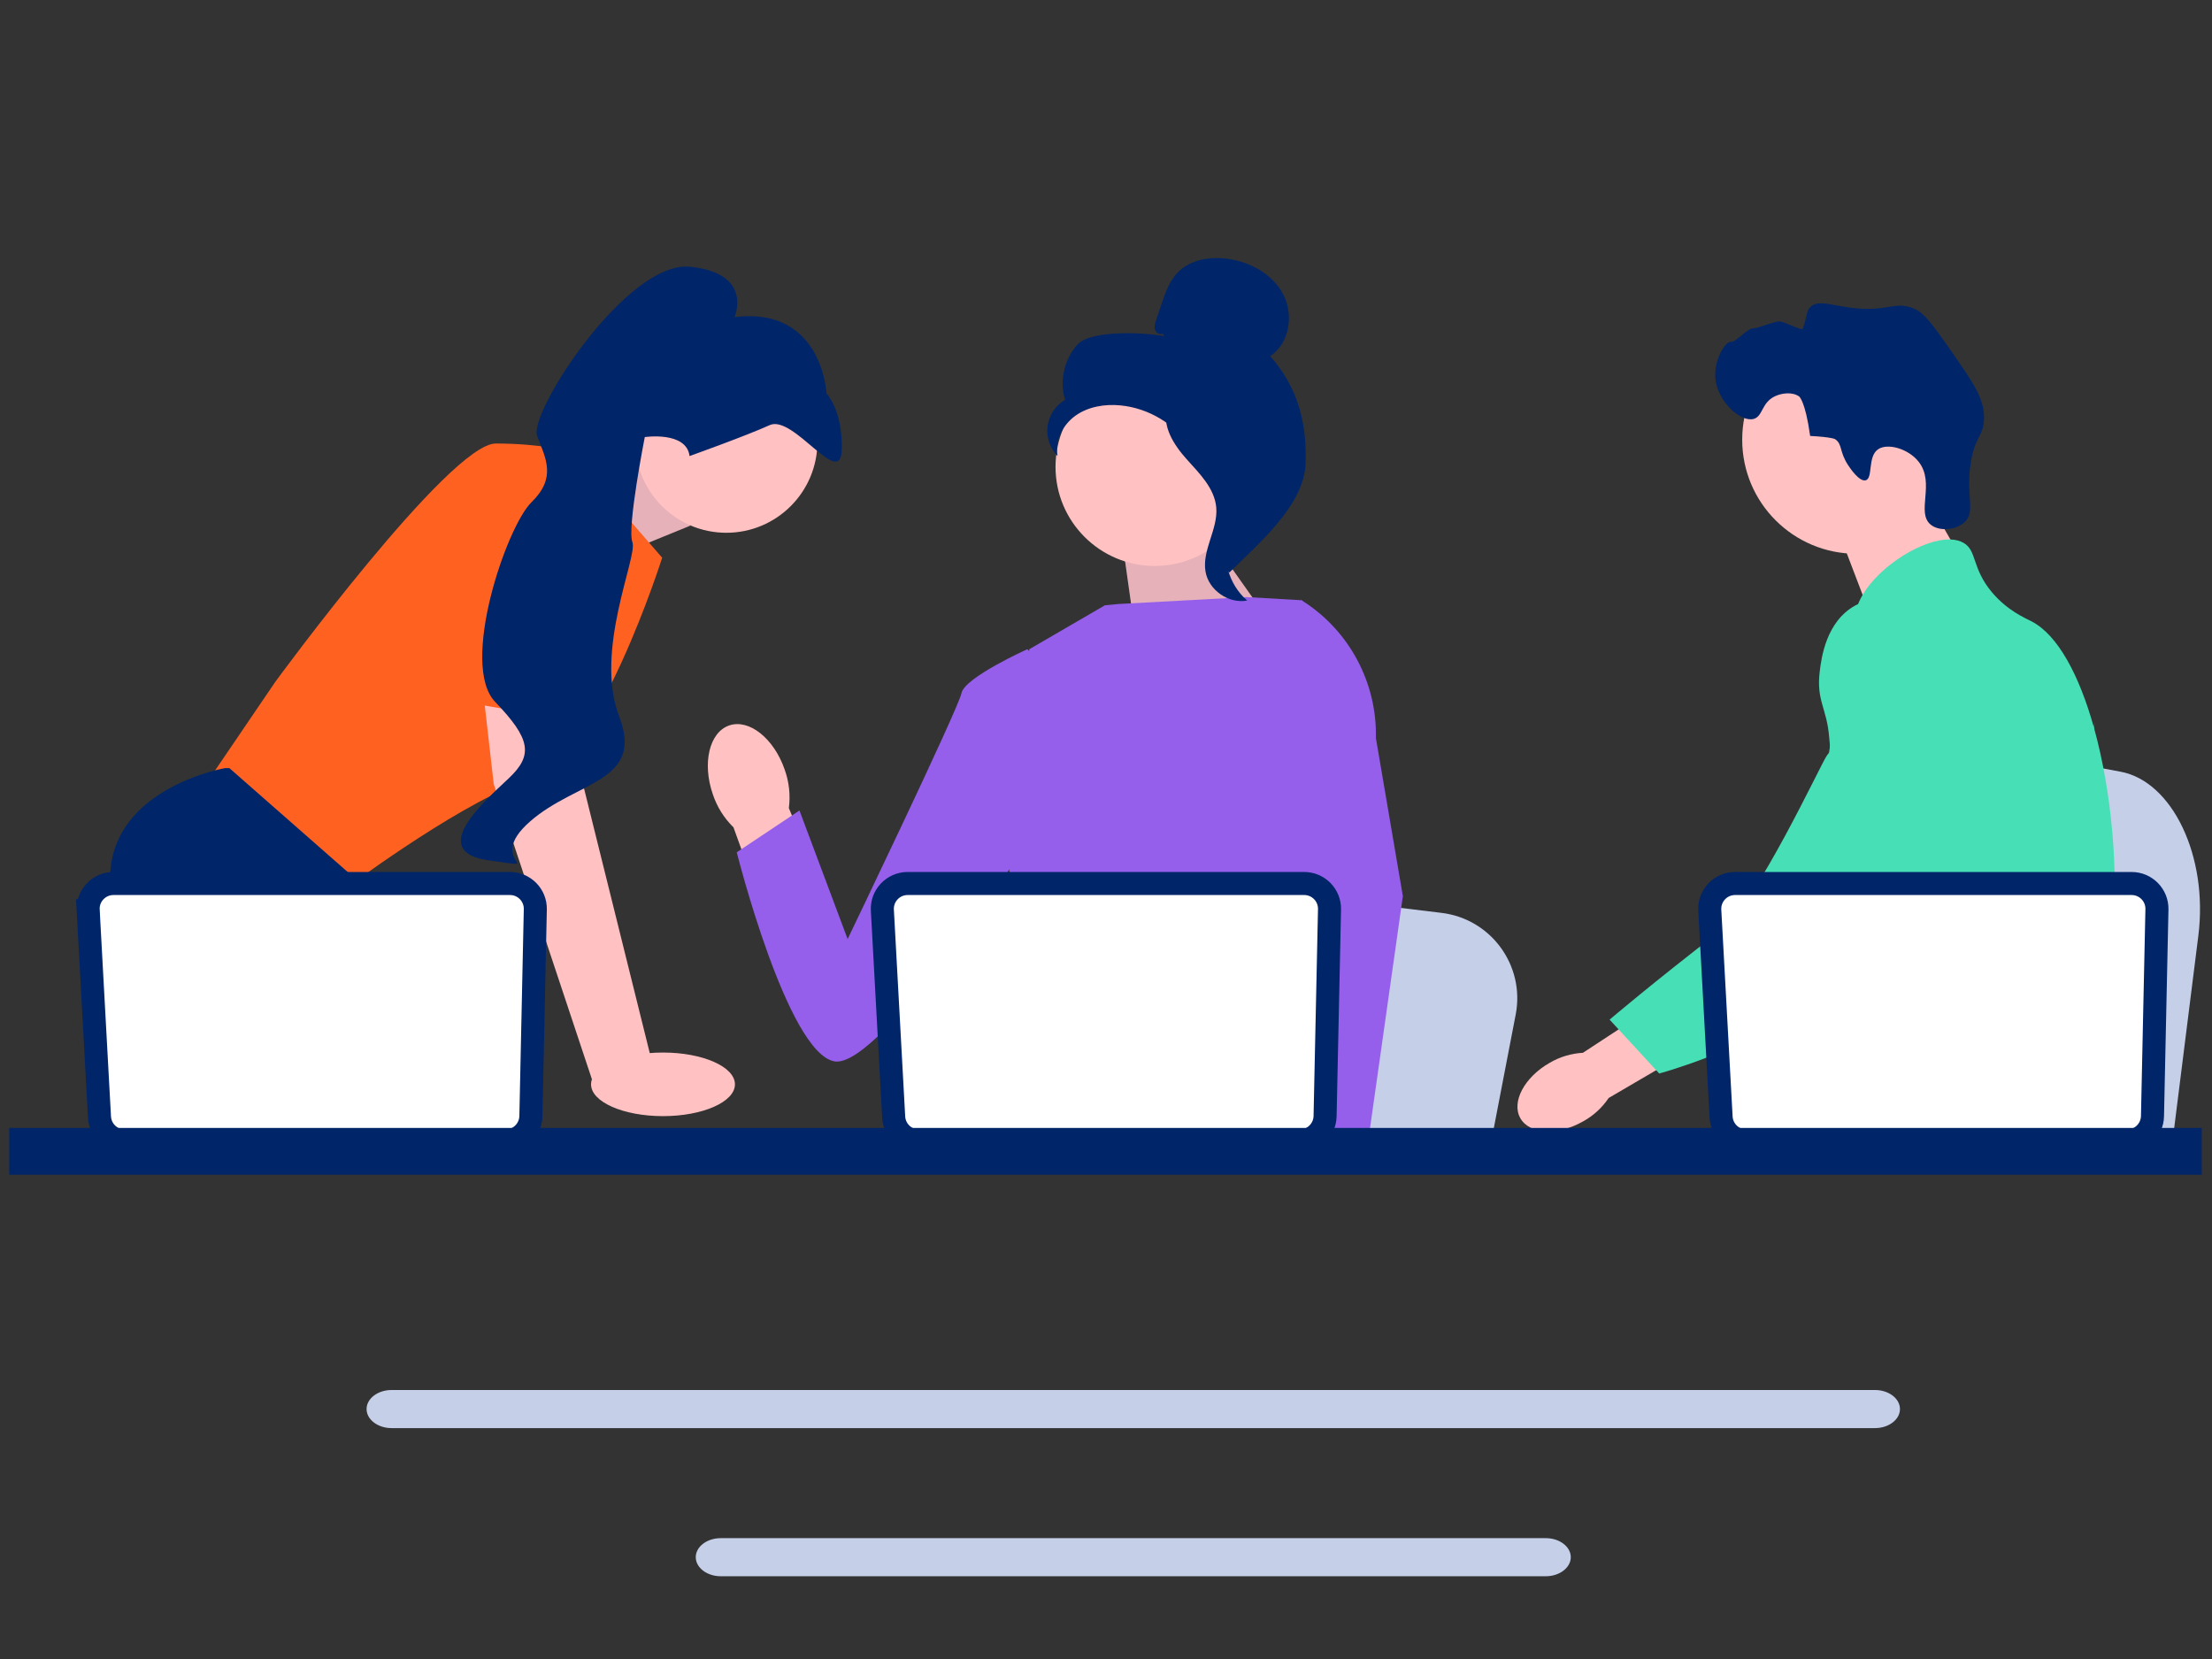
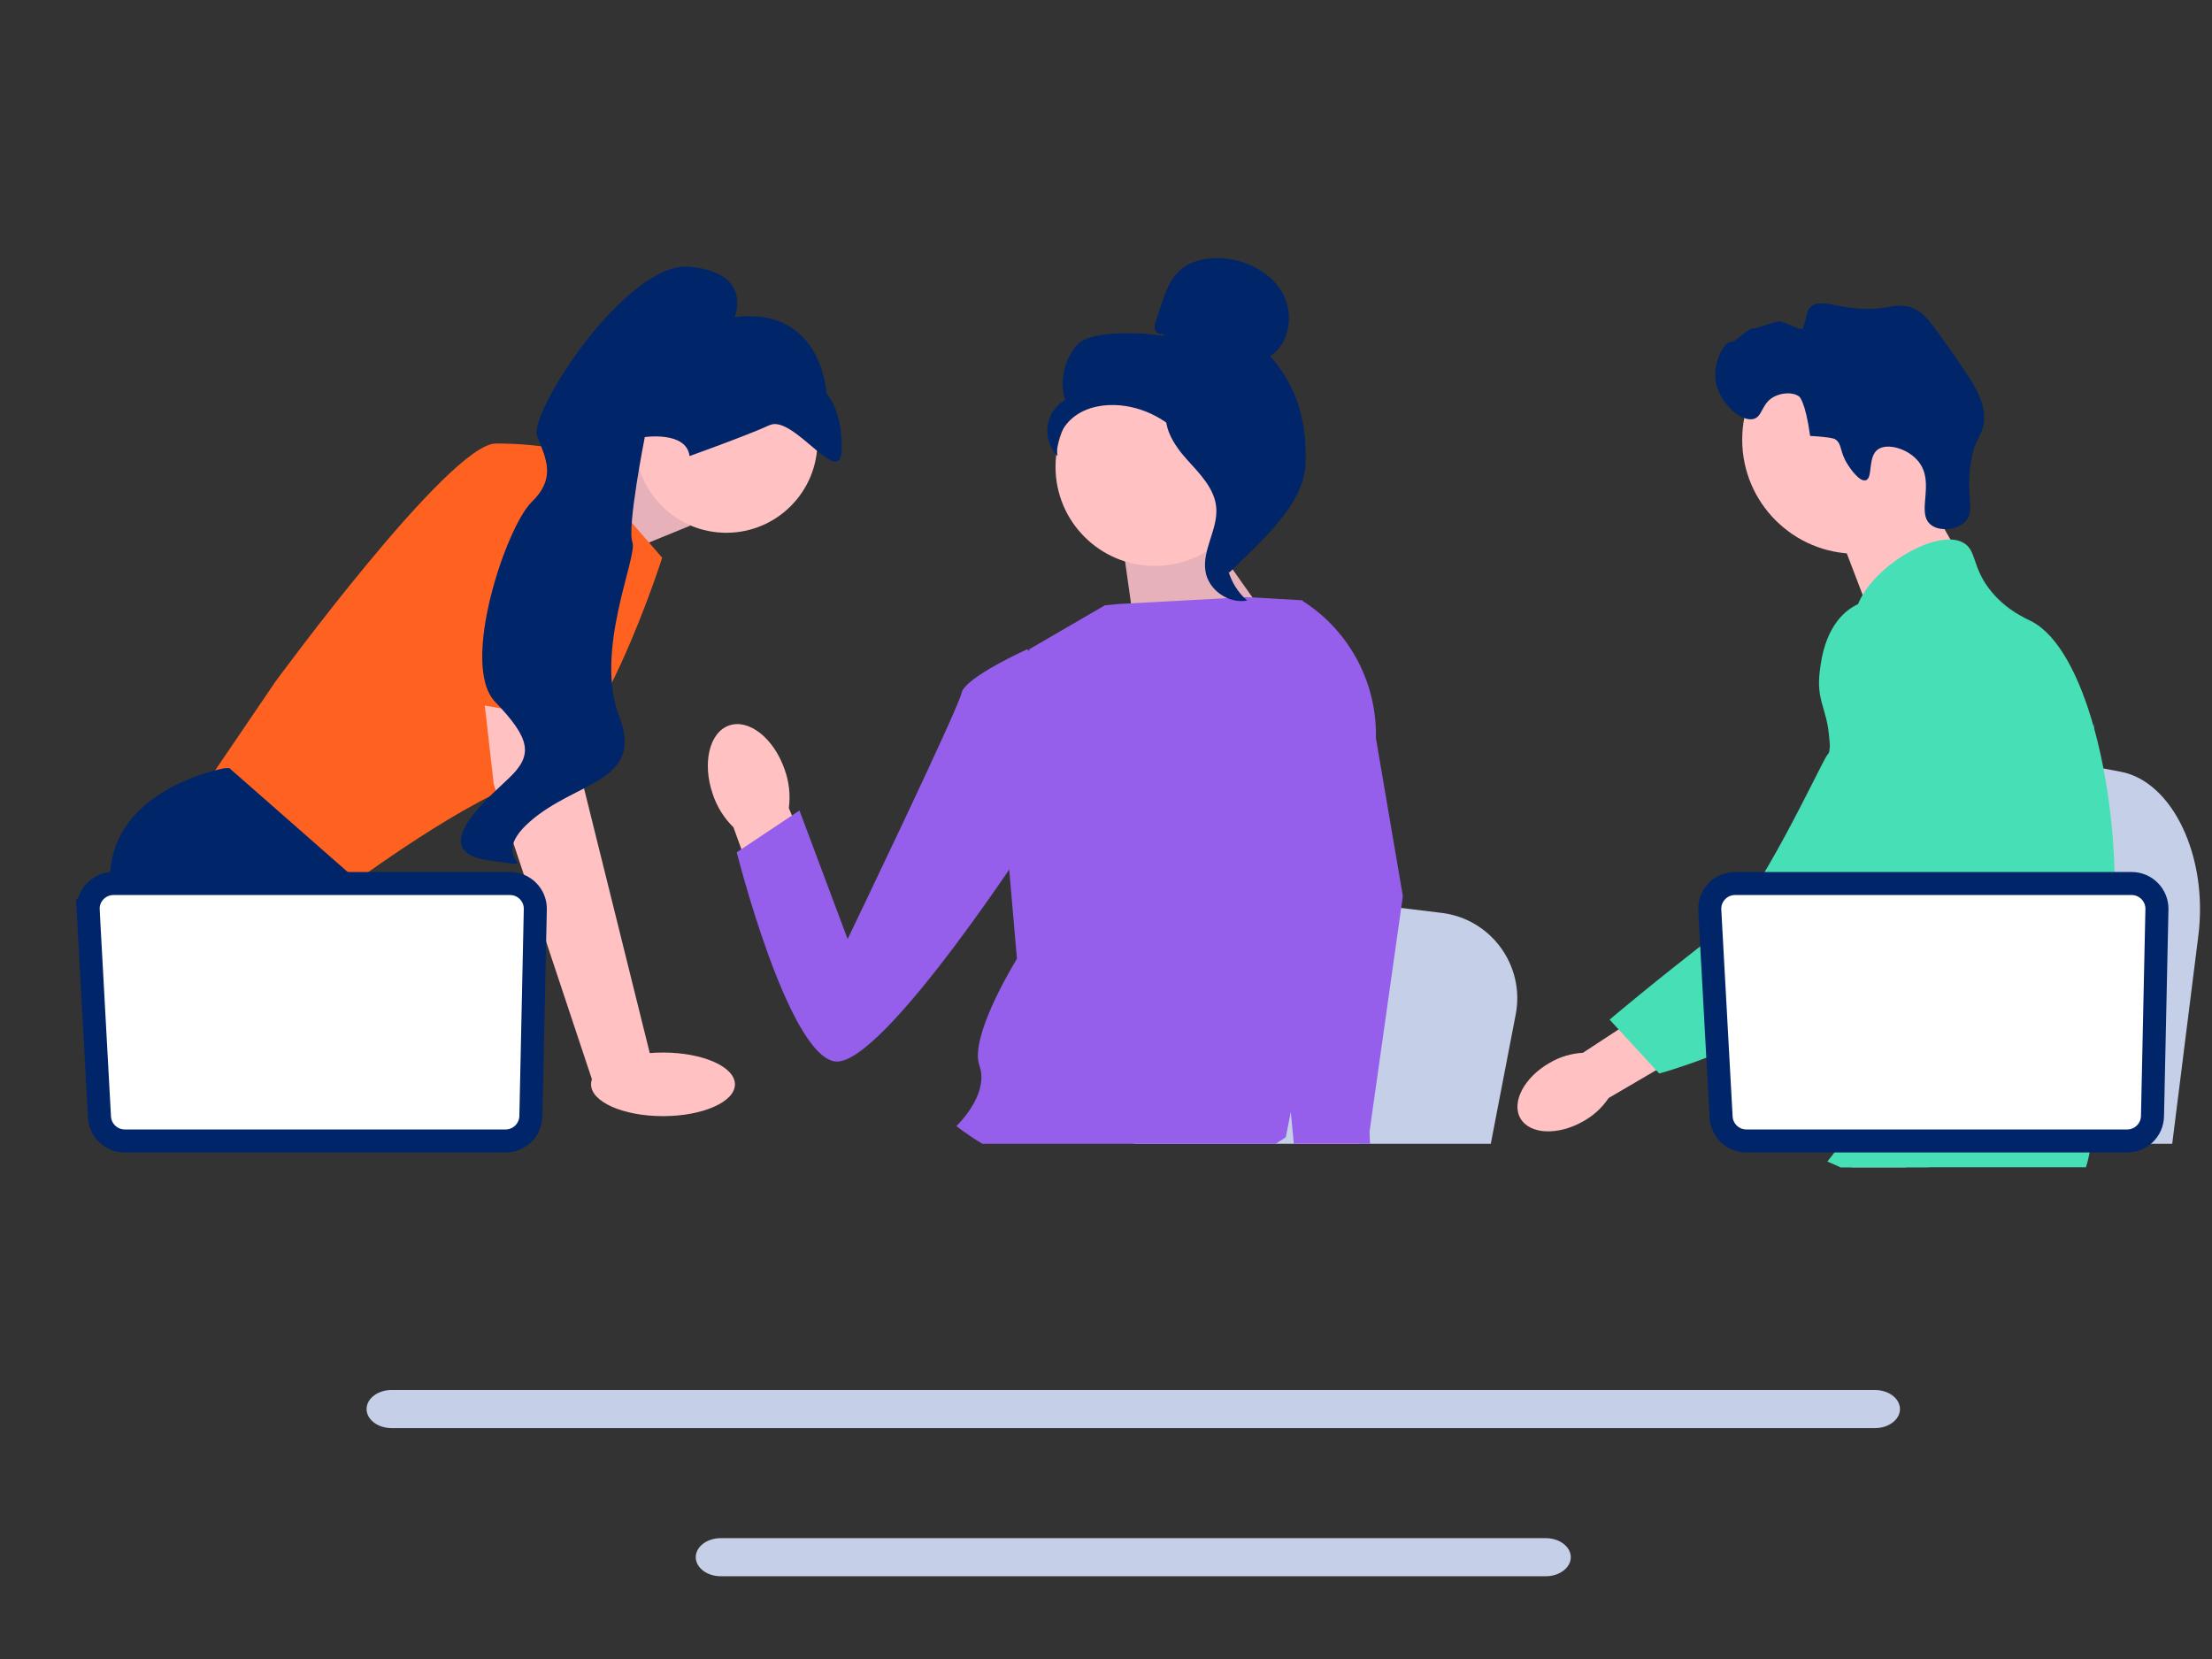
<svg xmlns="http://www.w3.org/2000/svg" width="240" height="180" viewBox="0 0 240 180" fill="none">
  <rect x="0" y="0" width="240" height="180" fill="#333333" stroke="none" />
  <path d="M238.521 101.499L237.706 107.987L235.683 124.101H195.035C195.352 120.489 195.786 115.291 196.25 109.679C196.295 109.118 196.343 108.554 196.389 107.987C197.551 93.88 198.823 77.916 198.823 77.916L204.167 78.911L214.535 80.838L218.76 81.623L230.074 83.728C235.715 84.775 239.595 92.938 238.521 101.499V101.499Z" fill="#C5CFE8" />
  <path d="M207.775 51.811L212.774 60.553L203.167 67.357L199.068 56.612L207.775 51.811Z" fill="#FFC1C1" />
  <path d="M201.41 60.082C208.249 60.082 213.794 54.541 213.794 47.706C213.794 40.872 208.249 35.331 201.41 35.331C194.571 35.331 189.027 40.872 189.027 47.706C189.027 54.541 194.571 60.082 201.41 60.082Z" fill="#FFC1C1" />
  <path d="M200.521 50.473C199.538 48.977 199.924 48.195 199.101 47.646C199.101 47.646 198.769 47.425 196.399 47.298C195.868 43.48 195.205 43.017 195.205 43.017C194.442 42.484 193.308 42.657 192.603 42.984C191.112 43.674 191.285 45.165 190.281 45.45C188.894 45.844 186.37 43.622 186.122 41.079C185.919 39.004 187.257 36.989 187.787 37.095C188.313 37.201 189.573 35.594 190.253 35.619C190.717 35.636 192.615 34.812 193.125 34.876C193.683 34.946 195.521 35.905 195.597 35.686C196.13 34.164 195.973 33.742 196.425 33.306C197.225 32.535 198.534 33.072 200.588 33.361C204.814 33.954 205.551 32.562 207.717 33.505C208.811 33.982 209.726 35.268 211.512 37.82C214.01 41.389 215.259 43.174 215.267 45.255C215.275 47.378 214.247 47.243 213.795 50.386C213.292 53.884 214.361 55.483 213.193 56.62C212.291 57.498 210.457 57.707 209.494 56.936C207.844 55.616 210.003 52.431 208.177 50.105C207.057 48.676 204.803 48.041 203.771 48.747C202.603 49.545 203.246 51.888 202.426 52.11C201.723 52.301 200.693 50.734 200.521 50.473L200.521 50.473Z" fill="#002569" />
  <path d="M229.368 99.214C229.023 105.116 227.651 106.98 227.17 113.95C227.065 115.48 227.002 117.256 227.002 119.375C227.002 119.915 227.005 120.437 227.005 120.947C227.005 122.033 226.984 123.06 226.858 124.101C226.762 124.932 226.597 125.769 226.324 126.651H199.653C199.65 126.645 199.65 126.639 199.647 126.633C199.491 125.955 199.392 125.307 199.317 124.686C199.293 124.488 199.271 124.293 199.254 124.101C199.23 123.876 199.208 123.654 199.188 123.435C199.106 122.561 199.025 121.736 198.833 120.947C198.575 119.858 198.107 118.832 197.146 117.842C196.752 117.436 196.359 117.121 195.975 116.845C195.9 116.794 195.828 116.743 195.753 116.692C194.69 115.963 193.684 115.438 192.813 113.95C192.798 113.929 192.786 113.905 192.774 113.884C192.624 113.623 192.234 112.939 191.952 112.027C191.654 111.078 191.474 109.887 191.798 108.669C192.57 105.782 195.428 105.494 197.764 102.578C198.017 102.263 198.266 101.915 198.503 101.528C199.56 99.811 199.845 98.299 200.181 96.502C200.235 96.21 200.283 95.922 200.322 95.644C200.353 95.433 200.379 95.226 200.401 95.022C200.586 93.309 200.496 91.833 200.277 90.513C199.563 86.189 197.455 83.512 198.944 79.632C199.413 78.414 200.076 77.499 200.746 76.716C202.163 75.057 203.619 73.98 203.367 71.837C203.112 69.677 201.472 69.38 201.289 67.492C201.196 66.538 201.508 65.533 202.094 64.546V64.543C203.967 61.365 208.645 58.44 211.618 58.533C212.167 58.548 212.653 58.671 213.059 58.908C214.527 59.772 213.915 61.659 216.163 64.306C217.836 66.271 219.727 67.057 220.445 67.429C223.288 68.912 225.6 73.284 227.17 78.874C227.182 78.915 227.194 78.957 227.206 79.002C228.176 82.504 228.861 86.48 229.2 90.513C229.344 92.22 229.428 93.936 229.446 95.635C229.461 96.991 229.431 98.167 229.368 99.214Z" fill="#47DFB6" />
  <path d="M209.395 119.435L208.852 120.947L208.509 121.895L207.717 124.1L206.798 126.651H200.892L201.883 124.1L202.342 122.912L203.105 120.947L204.384 117.646L209.395 119.435Z" fill="#FFC1C1" />
  <path d="M227.263 78.357C227.248 78.552 227.227 78.768 227.206 79.002C226.972 81.385 226.419 85.648 225.612 90.512C225.185 93.078 224.687 95.811 224.125 98.527C222.918 104.387 221.417 110.157 219.721 113.95C219.417 114.634 219.105 115.252 218.787 115.798C218.544 116.215 218.288 116.626 218.021 117.031C217.157 118.361 216.187 119.621 215.181 120.797C215.142 120.848 215.097 120.896 215.052 120.947C214.89 121.139 214.721 121.328 214.553 121.517C213.731 122.444 212.89 123.308 212.076 124.101C211.086 125.067 210.131 125.922 209.275 126.651H199.685L199.646 126.633L198.265 126.021C198.265 126.021 198.658 125.559 199.316 124.686C199.451 124.509 199.595 124.314 199.751 124.101C199.943 123.839 200.151 123.551 200.373 123.239C200.835 122.585 201.361 121.817 201.925 120.947C203.018 119.264 204.264 117.193 205.522 114.796C205.666 114.517 205.813 114.235 205.96 113.95C205.963 113.941 205.969 113.932 205.972 113.923C206.222 113.437 206.468 112.935 206.714 112.425C208.801 108.087 209.398 104.486 209.569 103.319C209.81 101.668 210.143 99.361 210.053 96.823C209.993 95.148 209.75 93.378 209.17 91.62V91.617C209.05 91.248 208.915 90.879 208.762 90.512C208.488 89.855 208.164 89.207 207.78 88.568C206.084 85.754 204.705 85.636 203.609 82.57C203.285 81.661 202.549 79.609 202.775 77.442V77.439C202.802 77.172 202.847 76.902 202.907 76.632V76.629C202.922 76.554 202.943 76.476 202.964 76.401C203.135 75.738 203.417 75.081 203.847 74.456C204.684 73.244 205.828 72.524 206.852 72.095L206.855 72.092C208.038 71.6 209.059 71.495 209.257 71.477C213.644 71.087 217.045 74.772 218.904 76.785C219.622 77.562 220.279 78.213 220.88 78.744C225.554 82.915 226.837 80.251 227.17 78.873C227.221 78.66 227.248 78.477 227.263 78.357V78.357Z" fill="#47DFB6" />
  <path d="M227.278 78.201C227.278 78.216 227.276 78.267 227.264 78.35C227.269 78.305 227.273 78.261 227.276 78.219C227.276 78.21 227.276 78.204 227.278 78.201Z" fill="#47DFB6" />
  <path d="M203.433 150.815H42.487C40.991 150.815 39.773 151.741 39.773 152.88C39.773 154.022 40.991 154.948 42.487 154.948H203.433C204.928 154.948 206.144 154.022 206.144 152.88C206.144 151.741 204.928 150.815 203.433 150.815Z" fill="#C5CFE8" />
  <path d="M167.715 166.888H78.2C76.705 166.888 75.489 167.814 75.489 168.953C75.489 170.093 76.705 171.021 78.2 171.021H167.715C169.21 171.021 170.429 170.093 170.429 168.953C170.429 167.814 169.21 166.888 167.715 166.888Z" fill="#C5CFE8" />
  <path d="M60.395 52.387L70.539 48.121L74.89 57.034L64.23 61.382L60.395 52.387Z" fill="#FFC1C1" />
  <path opacity="0.1" d="M60.395 52.387L70.539 48.121L74.89 57.034L64.23 61.382L60.395 52.387Z" fill="#002569" />
  <path d="M61.839 48.99L71.845 60.512C71.845 60.512 64.884 82.469 57.923 84.426C50.962 86.383 38.127 95.948 38.127 95.948L22.03 85.513L29.861 73.991C29.861 73.991 48.787 48.121 53.79 48.121C58.793 48.121 61.839 48.99 61.839 48.99V48.99Z" fill="#FF6121" />
  <path d="M48.317 124.101H25.024L23.551 122.133L17.538 114.1L16.155 112.253C16.155 112.253 10.934 102.687 12.022 93.991C13.109 85.295 24.421 83.339 24.421 83.339H24.887L38.735 95.5L37.908 106.818L42.294 114.1L48.317 124.101Z" fill="#002569" />
  <path d="M29.796 124.101H23.552V114.861L29.796 124.101Z" fill="#002569" />
  <path d="M164.453 110.074L163.676 114.101L161.749 124.101H123.03C123.332 121.86 123.745 118.633 124.187 115.151C124.231 114.803 124.276 114.453 124.32 114.101C125.427 105.346 126.639 95.439 126.639 95.439L131.729 96.057L141.605 97.252L145.629 97.739L156.406 99.046C161.779 99.696 165.475 104.761 164.453 110.074H164.453Z" fill="#C5CFE8" />
  <path d="M130.168 56.735L139.301 69.643L123.37 70.118L121.66 57.988L130.168 56.735Z" fill="#FFC1C1" />
  <path opacity="0.1" d="M130.168 56.735L139.301 69.643L123.37 70.118L121.66 57.988L130.168 56.735Z" fill="#002569" />
  <path d="M85.129 83.479C83.958 80.101 81.263 77.967 79.112 78.712C76.961 79.458 76.168 82.801 77.34 86.18C77.79 87.536 78.559 88.765 79.581 89.764L84.727 104.016L91.368 101.46L85.59 87.682C85.774 86.264 85.617 84.823 85.129 83.479Z" fill="#FFC1C1" />
  <path d="M146.95 76.902L146.937 90.057L145.712 94.916L143.193 104.909L141.36 114.101L139.993 120.949L139.506 123.395C139.139 123.64 138.773 123.875 138.408 124.101H106.589C104.781 123.016 103.77 122.173 103.77 122.173C103.77 122.173 104.27 121.703 104.842 120.949C105.808 119.675 106.976 117.588 106.26 115.594C106.11 115.177 106.071 114.668 106.117 114.101C106.408 110.357 110.337 104.027 110.337 104.027L109.523 94.631L109.167 90.513L111.682 70.437L119.881 65.674L121.296 65.537L135.269 64.782L141.044 65.115L141.307 65.187L146.95 76.902V76.902Z" fill="#955FEB" />
  <path d="M147.571 124.101H140.61L140.303 120.948L140.296 120.885L142.267 120.751L147.395 120.401L147.484 122.288L147.553 123.736L147.571 124.101Z" fill="#FFC1C1" />
  <path d="M149.284 80.082L152.209 97.228L149.822 114.101L149.45 116.727L148.793 121.364L148.591 122.79L148.598 122.944L148.648 124.101H140.381L140.077 120.949L140.051 120.666L139.428 114.209L139.418 114.101L138.097 100.409L140.686 90.513L140.877 89.785V89.782L142.004 72.839L141.131 65.138L141.123 65.067C141.14 65.078 141.155 65.088 141.173 65.099C141.218 65.128 141.264 65.156 141.307 65.186C146.389 68.408 149.417 74.06 149.284 80.082Z" fill="#955FEB" />
  <path d="M114.644 73.722L111.465 70.436C111.465 70.436 104.66 73.502 104.321 75.203C103.982 76.904 91.967 101.886 91.967 101.886L86.74 87.934L79.936 92.474C79.936 92.474 85.395 114.135 90.501 115.152C95.607 116.169 112.72 89.513 112.72 89.513L114.644 73.722H114.644Z" fill="#955FEB" />
-   <path d="M144.251 98.663L143.77 121.108C143.738 122.601 142.518 123.795 141.022 123.795H99.708C98.248 123.795 97.044 122.654 96.964 121.199L95.736 98.754C95.65 97.183 96.903 95.859 98.48 95.859H141.504C143.045 95.859 144.284 97.125 144.251 98.663Z" fill="white" stroke="#002569" stroke-width="2.5" />
  <path d="M78.805 57.805C84.264 57.805 88.69 53.382 88.69 47.926C88.69 42.471 84.264 38.048 78.805 38.048C73.346 38.048 68.92 42.471 68.92 47.926C68.92 53.382 73.346 57.805 78.805 57.805Z" fill="#FFC1C1" />
  <path d="M62.273 73.774L63.36 85.513L70.756 115.296L64.367 117.535L53.571 85.078L52.08 72.034L62.273 73.774Z" fill="#FFC1C1" />
  <path d="M58.081 98.663L57.6 121.108C57.568 122.601 56.348 123.795 54.852 123.795H13.538C12.078 123.795 10.874 122.654 10.794 121.199L9.566 98.754L8.318 98.823L9.566 98.754C9.48 97.183 10.733 95.859 12.31 95.859H55.334C56.875 95.859 58.114 97.125 58.081 98.663Z" fill="white" stroke="#002569" stroke-width="2.5" />
  <path d="M71.934 121.1C76.246 121.1 79.741 119.555 79.741 117.65C79.741 115.744 76.246 114.199 71.934 114.199C67.623 114.199 64.128 115.744 64.128 117.65C64.128 119.555 67.623 121.1 71.934 121.1Z" fill="#FFC1C1" />
  <path d="M46.937 75.568L51.397 51.816C51.397 51.816 63.796 50.077 64.231 54.208C64.666 58.338 63.92 78.525 63.92 78.525L46.937 75.568V75.568Z" fill="#FF6121" />
  <path d="M74.816 49.48C74.816 49.48 80.93 47.299 83.51 46.125C86.089 44.952 91.213 53.137 91.327 48.814C91.441 44.492 89.671 42.679 89.671 42.679C89.671 42.679 89.228 33.222 79.695 34.405C79.695 34.405 81.792 29.674 74.909 28.942C68.026 28.211 57.318 44.821 58.277 47.304C59.236 49.786 60.386 51.838 57.665 54.493C54.944 57.147 49.849 72.127 53.726 76.157C57.602 80.189 57.856 81.938 55.2 84.445C52.544 86.953 46.267 92.406 53.054 93.353C59.842 94.299 52.434 93.592 57.494 89.144C62.554 84.696 69.938 84.877 67.181 77.74C64.424 70.604 69.214 60.377 68.615 58.825C68.015 57.274 69.958 47.422 69.958 47.422C69.958 47.422 74.478 46.758 74.816 49.48V49.48Z" fill="#002569" />
  <path d="M125.284 61.407C131.227 61.407 136.044 56.593 136.044 50.654C136.044 44.715 131.227 39.901 125.284 39.901C119.341 39.901 114.524 44.715 114.524 50.654C114.524 56.593 119.341 61.407 125.284 61.407Z" fill="#FFC1C1" />
  <path d="M126.143 36.197C125.831 36.378 125.414 36.103 125.314 35.757C125.215 35.411 125.331 35.044 125.446 34.702L126.027 32.984C126.439 31.765 126.876 30.504 127.767 29.576C129.113 28.176 131.252 27.82 133.178 28.078C135.651 28.409 138.09 29.747 139.24 31.96C140.39 34.173 139.9 37.26 137.823 38.641C140.784 42.033 141.816 45.812 141.653 50.311C141.49 54.809 136.585 58.948 133.386 62.117C132.672 61.684 132.023 59.656 132.416 58.92C132.808 58.183 132.246 57.329 132.732 56.651C133.219 55.972 133.626 57.053 133.134 56.378C132.823 55.952 134.035 54.973 133.573 54.718C131.342 53.485 130.6 50.706 129.198 48.577C127.508 46.01 124.615 44.272 121.554 43.983C119.867 43.824 118.086 44.112 116.703 45.09C115.321 46.069 114.426 47.818 114.746 49.48C113.916 48.637 113.503 47.403 113.659 46.231C113.815 45.059 114.536 43.975 115.558 43.378C114.937 41.325 115.469 38.964 116.911 37.376C118.352 35.787 124.201 36.058 126.305 36.476L126.143 36.197Z" fill="#002569" />
  <path d="M126.469 44.045C129.257 44.346 131.27 46.76 132.969 48.988C133.949 50.273 134.975 51.691 134.951 53.306C134.926 54.939 133.833 56.339 133.311 57.887C132.458 60.416 133.29 63.425 135.321 65.158C133.314 65.538 131.144 64.034 130.798 62.022C130.394 59.68 132.171 57.42 131.961 55.052C131.775 52.967 130.131 51.361 128.732 49.802C127.334 48.242 126.021 46.173 126.664 44.18L126.469 44.045Z" fill="#002569" />
  <path d="M168.148 115.309C165.387 116.879 163.959 119.575 164.959 121.331C165.959 123.087 169.007 123.238 171.769 121.667C172.881 121.055 173.83 120.186 174.537 119.132L186.153 112.334L182.844 106.954L171.745 114.227C170.476 114.296 169.243 114.667 168.148 115.309Z" fill="#FFC1C1" />
  <path d="M207.476 65.459C207.129 65.322 204.083 64.169 201.303 65.691C198.109 67.439 197.615 71.43 197.442 72.83C197.042 76.063 198.22 76.788 198.469 80.061C198.934 86.185 200.16 79.199 198.202 81.994C197.524 82.962 190.6 97.957 186.782 100.894C179.356 106.606 174.64 110.629 174.64 110.629L180.024 116.473C180.024 116.473 188.531 114.208 196.05 109.329C203.762 104.324 207.619 101.821 210.602 96.926C210.859 96.504 217.007 86.071 213.705 74.534C212.952 71.903 211.572 67.082 207.476 65.459Z" fill="#47DFB6" />
  <path d="M234.025 98.663L233.543 121.108C233.511 122.601 232.292 123.795 230.796 123.795H189.482C188.022 123.795 186.817 122.655 186.738 121.199L185.51 98.754C185.424 97.183 186.677 95.859 188.254 95.859H231.277C232.819 95.859 234.058 97.125 234.025 98.663Z" fill="white" stroke="#002569" stroke-width="2.5" />
-   <path d="M238.89 122.38H1V127.455H238.89V122.38Z" fill="#002569" />
</svg>